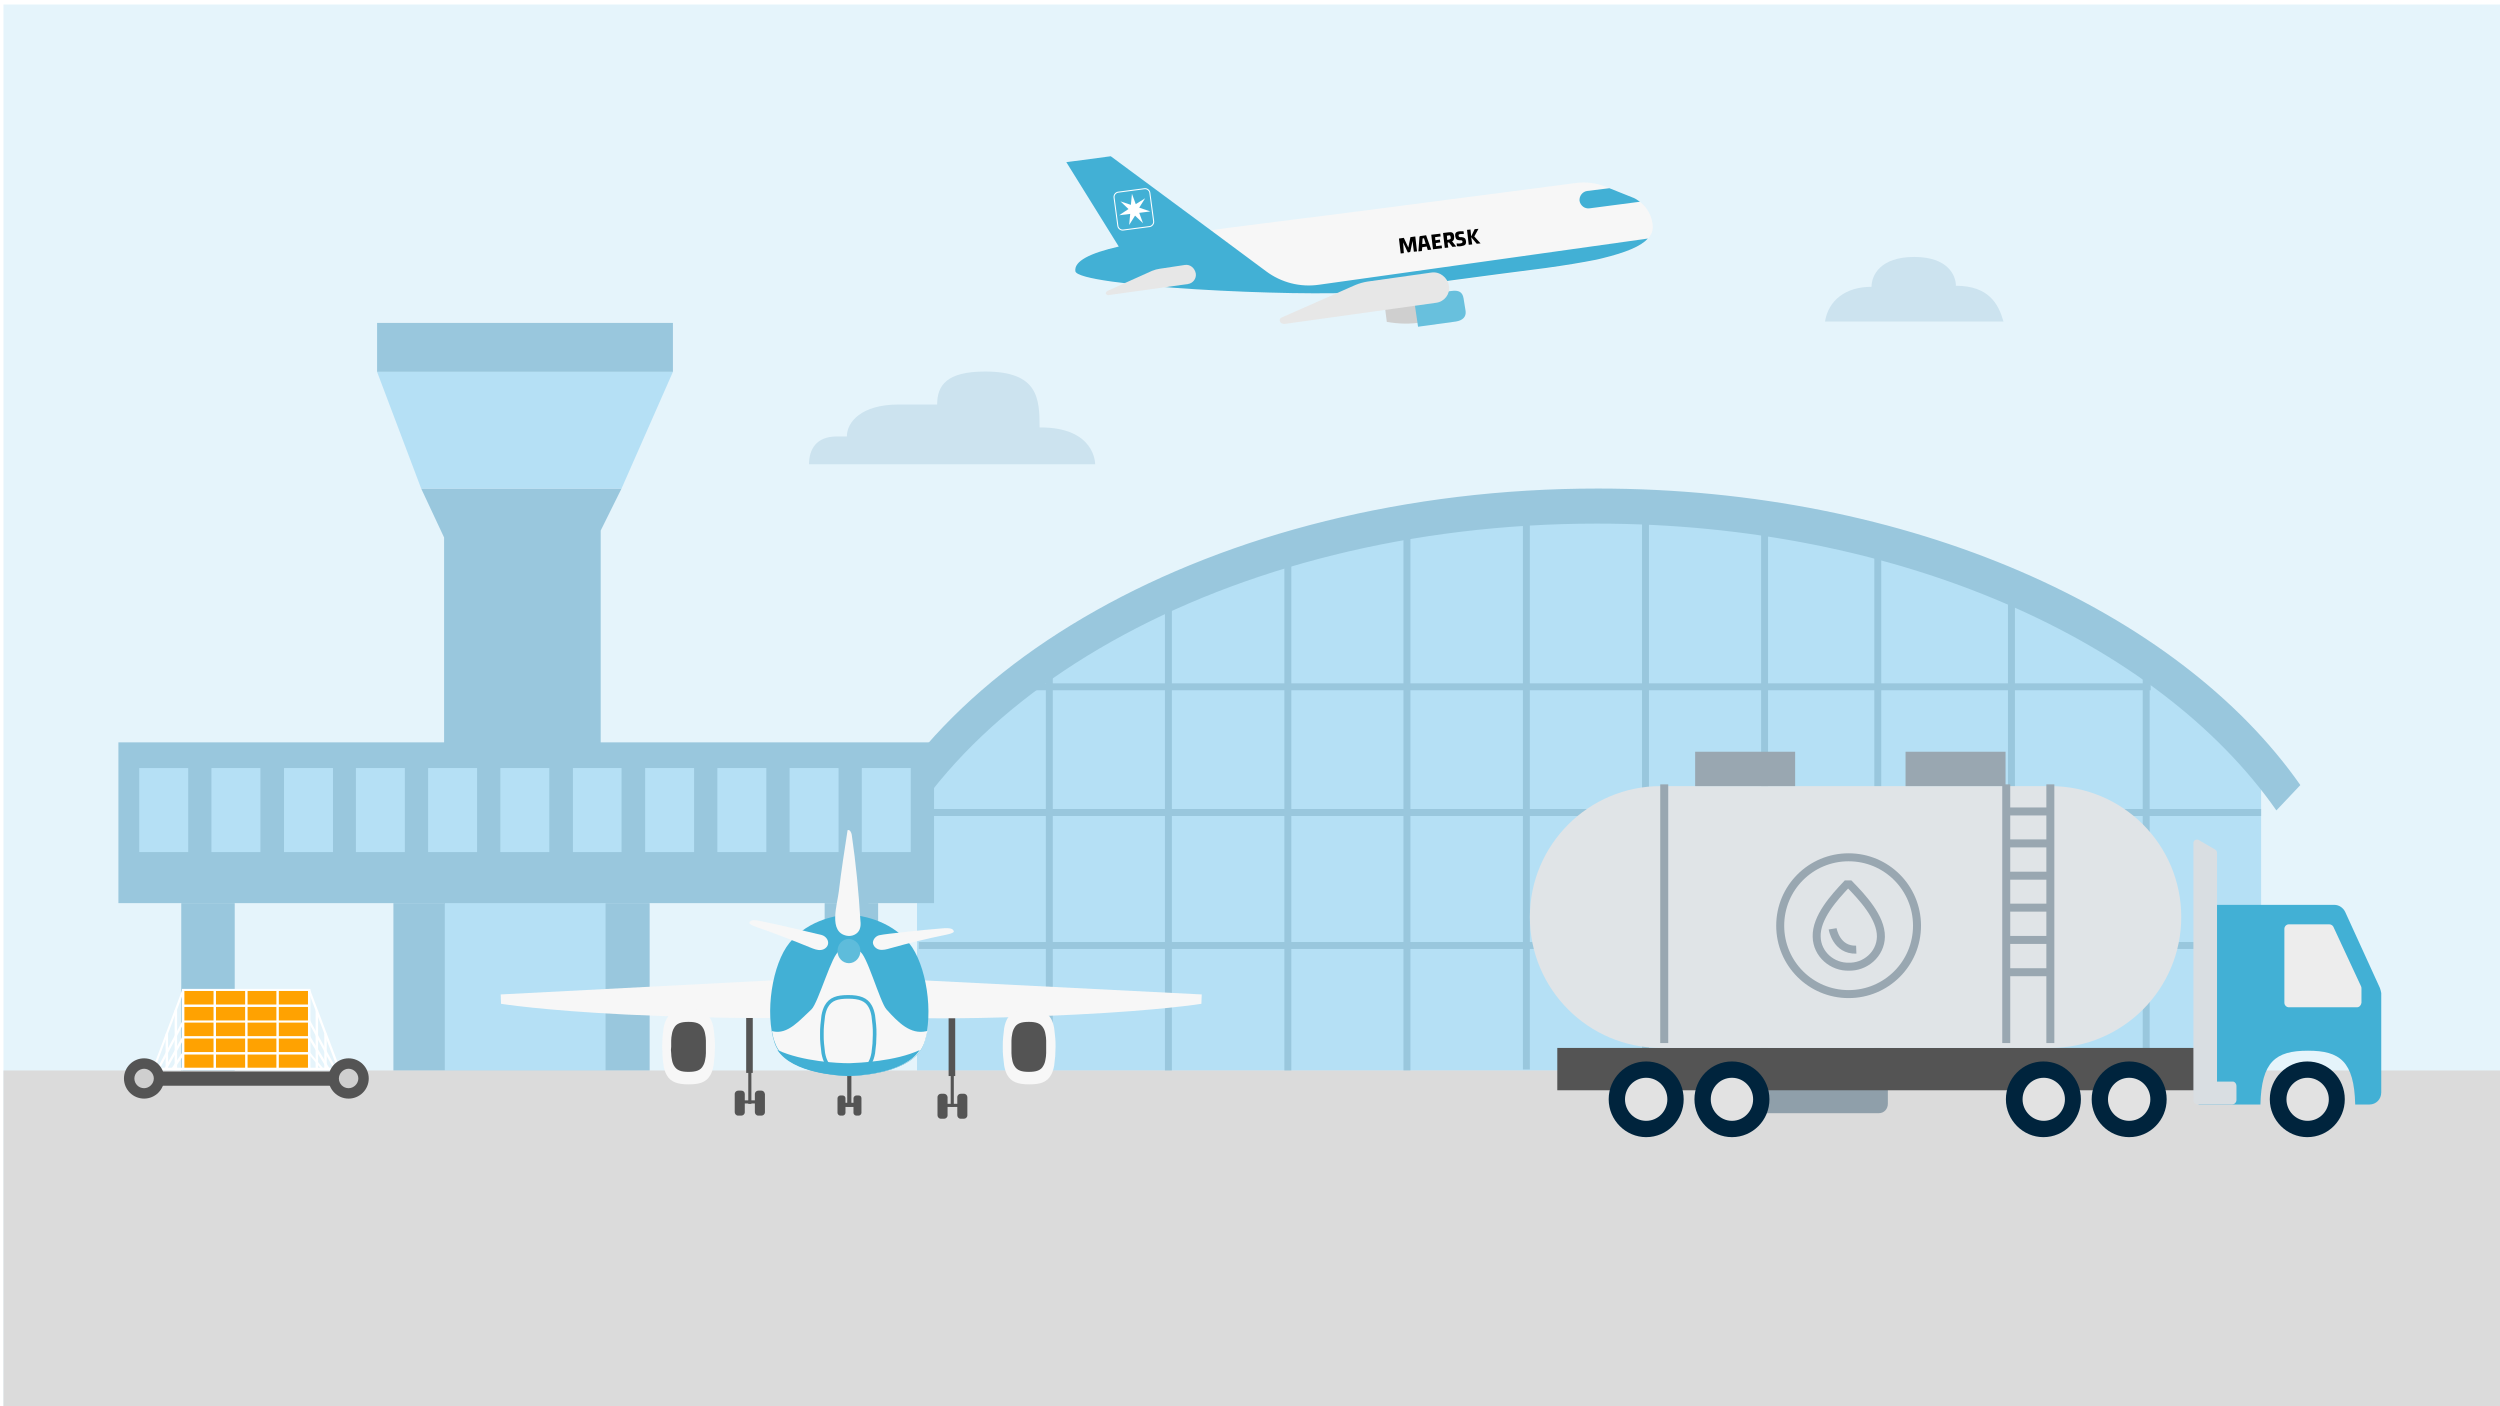
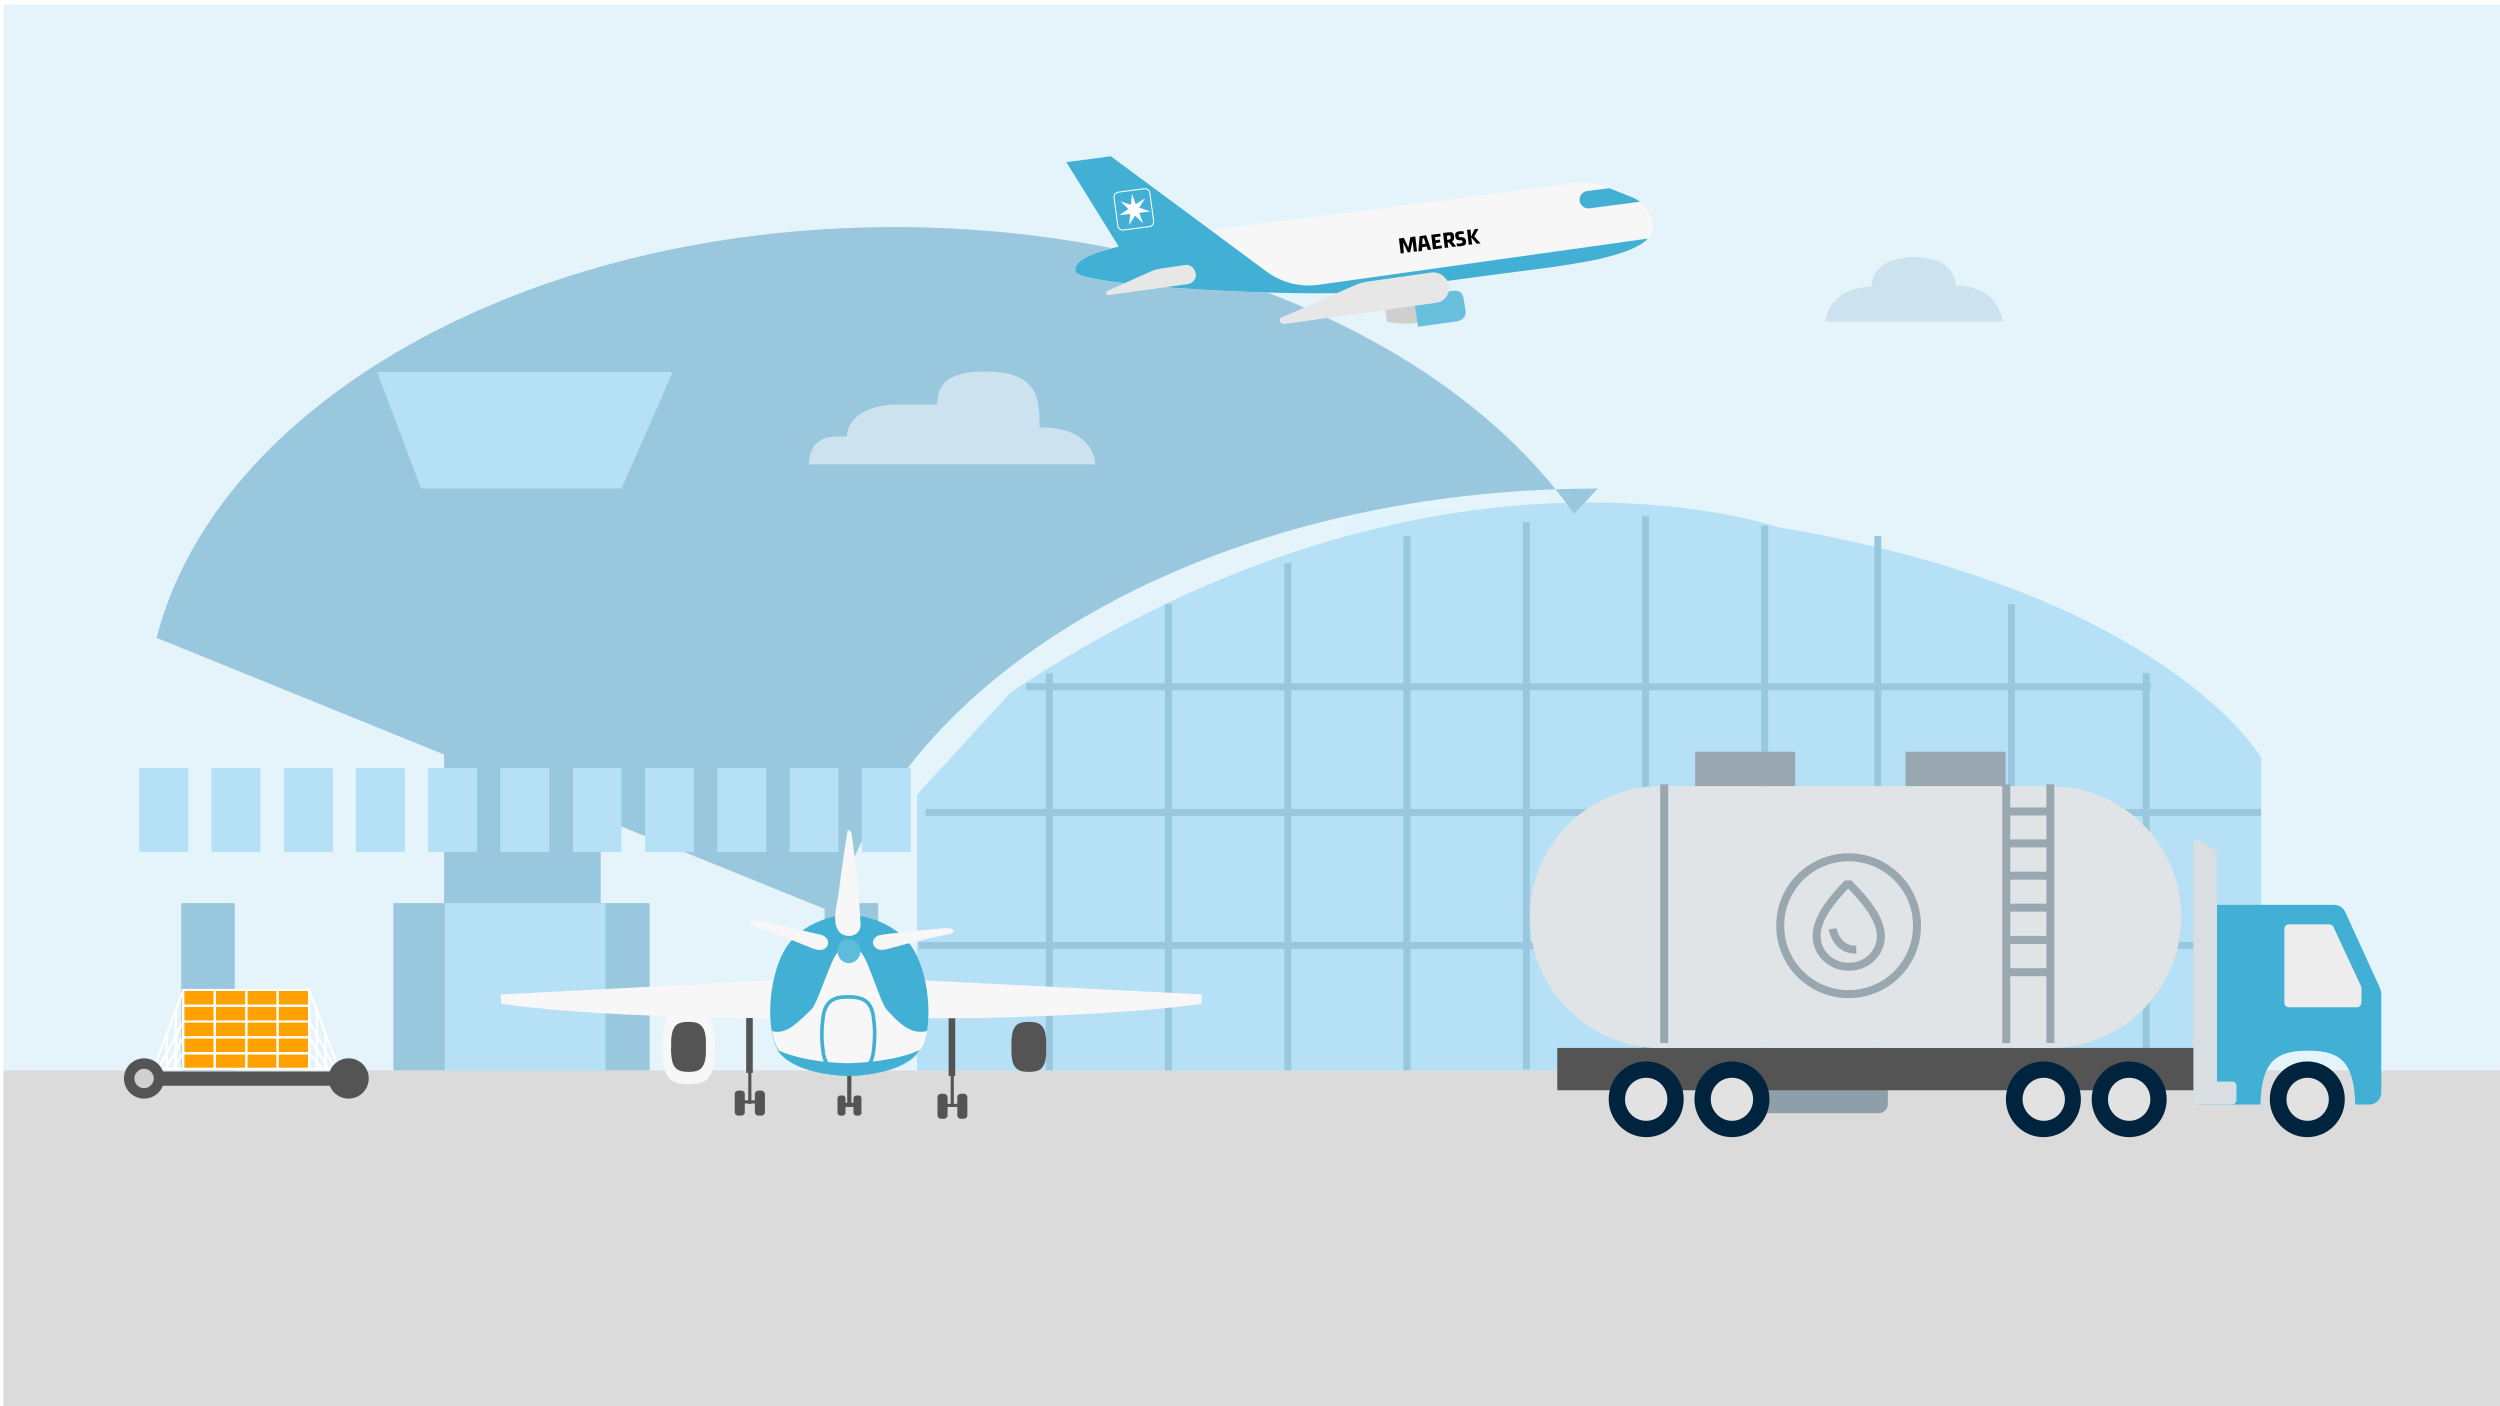
<svg xmlns="http://www.w3.org/2000/svg" xmlns:xlink="http://www.w3.org/1999/xlink" version="1.1" id="Layer_1" x="0px" y="0px" viewBox="0 0 720 405" style="enable-background:new 0 0 720 405;" xml:space="preserve">
  <rect x="0" y="0" width="720" height="405" fill="#808080" stroke="none" />
  <style type="text/css">
	.st0{clip-path:url(#SVGID_00000108300812569610184500000012377555826185617296_);}
	.st1{fill:#FFFFFF;}
	.st2{fill:#E5F4FB;}
	.st3{clip-path:url(#SVGID_00000023270589221144017670000010195499568603875743_);}
	.st4{fill:#E1F3FB;}
	.st5{fill:#B5E0F5;}
	.st6{fill:#99C7DD;}
	.st7{fill:#DBDBDB;}
	.st8{fill:#545454;}
	.st9{fill:#FFA201;}
	.st10{fill:#CFCFCF;}
	.st11{fill:#F7F7F7;}
	.st12{fill:#42B0D5;}
	.st13{fill:#EDEDED;}
	.st14{fill:#5EBCDB;}
	.st15{fill:none;stroke:#42B0D5;stroke-width:1.05;stroke-miterlimit:10;}
	.st16{fill:#E7E7E7;}
	.st17{fill:#68C0DD;}
	.st18{fill:#8F9FAA;}
	.st19{fill:#00243D;}
	.st20{fill:#E2E2E2;}
	.st21{fill:#D9DEE2;}
	.st22{fill:#E0E4E7;}
	.st23{fill:none;stroke:#99A7B1;stroke-width:2.302;stroke-miterlimit:10;}
	.st24{fill:#99A7B1;}
	.st25{fill:#CCE3EF;}
</style>
  <g>
    <defs>
      <rect id="SVGID_1_" width="720" height="405" />
    </defs>
    <clipPath id="SVGID_00000027573470080114041820000014266862923711527569_">
      <use xlink:href="#SVGID_1_" style="overflow:visible;" />
    </clipPath>
    <g style="clip-path:url(#SVGID_00000027573470080114041820000014266862923711527569_);">
      <rect class="st1" width="720" height="405" />
      <rect x="1" y="1.3" class="st2" width="719" height="406.5" />
      <g>
        <defs>
          <rect id="SVGID_00000077297814083406788510000013404486004388404887_" x="1" y="-73.7" width="719" height="512.2" />
        </defs>
        <clipPath id="SVGID_00000093864240133284523680000007177568094440278451_">
          <use xlink:href="#SVGID_00000077297814083406788510000013404486004388404887_" style="overflow:visible;" />
        </clipPath>
        <g style="clip-path:url(#SVGID_00000093864240133284523680000007177568094440278451_);">
          <path class="st4" d="M519.5,287.3v-7.9h0.9c4.2,0,7.9-3.2,7.9-6.5v-7.9c0-3.7-3.7-6.5-7.9-6.5h-7.4c-4.2,0-7.9,3.2-7.9,6.5v7.9      c0,3.7,3.7,6.5,7.9,6.5h0.5v7.9h-22.6v-9.2h0.9c4.6,0,8.3-3.2,8.3-7.4v-8.8c0-4.2-3.7-7.4-8.3-7.4h-8.3c-4.6,0-8.3,3.2-8.3,7.4      v8.8c0,4.2,3.7,7.4,8.3,7.4h0.5v9.7h-13.9c0,0-3.2,0-3.2-3.2v-56.8c0-9.7-12-9.7-12-9.7h-6v-63.9c0-4-3.3-7.3-7.3-7.3h-45.8      c-2.8,0-9.2,1.4-9.2,7.4V285l-14.8,0.1v-51.4c0-9.7-10.2-9.7-10.2-9.7h-1.4v-17.1c0-4.3-3.5-7.8-7.8-7.8h-17.6      c-8.3,0-9.2,6.9-9.2,6.9v13.9c0,4.6-4.6,4.2-4.6,4.2c-4.4,0-8,3.6-8,8l-0.4,84.5l230.4,0.4C542.8,291.5,519.5,287.3,519.5,287.3      z" />
          <path class="st5" d="M264.1,308.4h387.1l0-90.2c0,0-27.2-47.6-139.3-66.4c0,0-98-34.2-220.8,47.6l-27,29.5L264.1,308.4z" />
-           <path class="st6" d="M240.5,263c17.8-69.4,109.3-122.3,219.7-122.3c89.7,0,167,35,202.3,85.4l-6.9,7.3      c-34.1-48.8-108.9-82.6-195.7-82.6c-106.7,0-195.3,51.2-212.5,118.3L240.5,263z" />
+           <path class="st6" d="M240.5,263c17.8-69.4,109.3-122.3,219.7-122.3l-6.9,7.3      c-34.1-48.8-108.9-82.6-195.7-82.6c-106.7,0-195.3,51.2-212.5,118.3L240.5,263z" />
          <path class="st6" d="M619.5,196.8H295.5v2h323.9V196.8z" />
          <path class="st6" d="M651.2,233H266.6v2h384.6V233z" />
          <path class="st6" d="M651.2,271.3H264.6v2h386.6V271.3z" />
          <path class="st6" d="M303.2,193.9h-2v114.5h2V193.9z" />
          <path class="st6" d="M619.1,193.9h-2v114.5h2V193.9z" />
          <path class="st6" d="M337.5,174h-2v134.5h2V174z" />
          <path class="st6" d="M580.3,174h-2v134.5h2V174z" />
          <path class="st6" d="M371.9,162.2h-2v146.3h2V162.2z" />
          <path class="st6" d="M406.2,154.4h-2v154h2V154.4z" />
          <path class="st6" d="M541.8,154.4h-2v154h2V154.4z" />
          <path class="st6" d="M440.6,150.4h-2V308h2V150.4z" />
          <path class="st6" d="M474.9,148.7h-2V308h2V148.7z" />
          <path class="st6" d="M509.2,151.4h-2V308h2V151.4z" />
          <path class="st6" d="M187.1,260.1h-73.8v48.3h73.8V260.1z" />
          <path class="st6" d="M121.3,140.7H179l-6,12.1v121.2h-45.1V154.8L121.3,140.7z" />
-           <path class="st6" d="M269,213.8H34.1v46.3H269V213.8z" />
          <path class="st5" d="M54.2,221.2H40.1v24.2h14.1V221.2z" />
          <path class="st5" d="M75,221.2H60.9v24.2H75V221.2z" />
          <path class="st5" d="M95.8,221.2H81.8v24.2h14.1V221.2z" />
          <path class="st5" d="M116.6,221.2h-14.1v24.2h14.1V221.2z" />
          <path class="st5" d="M137.4,221.2h-14.1v24.2h14.1V221.2z" />
          <path class="st5" d="M158.2,221.2h-14.1v24.2h14.1V221.2z" />
          <path class="st5" d="M179,221.2H165v24.2H179V221.2z" />
          <path class="st5" d="M199.9,221.2h-14.1v24.2h14.1V221.2z" />
          <path class="st5" d="M220.7,221.2h-14.1v24.2h14.1V221.2z" />
          <path class="st5" d="M241.5,221.2h-14.1v24.2h14.1V221.2z" />
          <path class="st5" d="M262.3,221.2h-14.1v24.2h14.1V221.2z" />
-           <path class="st6" d="M193.8,93h-85.2v14.1h85.2V93z" />
          <path class="st5" d="M174.4,260.1h-46.3v48.3h46.3V260.1z" />
          <path class="st6" d="M67.7,260.1H52.2v48.3h15.4V260.1z" />
          <path class="st6" d="M252.9,260.1h-15.4v48.3h15.4V260.1z" />
          <path class="st5" d="M193.8,107.1L179,140.7h-57.7l-12.7-33.6H193.8z" />
          <path class="st7" d="M1563.7,308.3H-842.7v105.3h2406.5V308.3z" />
          <path class="st8" d="M100.4,308.6H41.5v4.1h58.9V308.6z" />
          <path class="st9" d="M89.1,285.1H52.8v22.8h36.3V285.1z" />
          <path class="st1" d="M89.4,308.2h-37v-23.4h37V308.2z M53.1,307.5h35.6v-22.1H53.1V307.5z" />
          <path class="st1" d="M92.7,308.1l-3.7-4.4H53l-3,4.4l-0.6-0.4l3.2-4.7h36.6l3.9,4.7L92.7,308.1z" />
          <path class="st1" d="M94.3,308l-5.4-8.9H53l-5,8.9l-0.6-0.3l5.2-9.3h36.7l5.6,9.3L94.3,308z" />
          <path class="st1" d="M96.2,308l-7.3-13.5H53L45.9,308l-0.6-0.3l7.3-13.8h36.7l7.5,13.8L96.2,308z" />
          <path class="st1" d="M89.1,289.3H52.8v0.7h36.3V289.3z" />
          <path class="st1" d="M80.3,285.1h-0.7v22.8h0.7V285.1z" />
          <path class="st1" d="M71.3,285.1h-0.7v22.8h0.7V285.1z" />
          <path class="st1" d="M62.2,285.1h-0.7v22.8h0.7V285.1z" />
          <path class="st1" d="M98.1,308.2h-9v-0.7h8l-8.4-22.3l0.6-0.2L98.1,308.2z" />
          <path class="st1" d="M52.8,308.2h-9l8.7-23.2l0.6,0.2l-8.4,22.3h8V308.2z" />
          <path class="st1" d="M91.6,290.9h-0.7v16.9h0.7V290.9z" />
          <path class="st1" d="M94.1,297.7h-0.7v10.2h0.7V297.7z" />
          <path class="st1" d="M51,290.9h-0.7v16.9H51V290.9z" />
          <path class="st1" d="M48.4,297.7h-0.7v10.2h0.7V297.7z" />
          <path class="st8" d="M41.5,316.4c3.2,0,5.8-2.6,5.8-5.8s-2.6-5.8-5.8-5.8c-3.2,0-5.8,2.6-5.8,5.8S38.3,316.4,41.5,316.4z" />
          <path class="st10" d="M41.5,313.4c1.5,0,2.8-1.3,2.8-2.8s-1.3-2.8-2.8-2.8c-1.5,0-2.8,1.3-2.8,2.8S39.9,313.4,41.5,313.4z" />
          <path class="st8" d="M100.4,316.4c3.2,0,5.8-2.6,5.8-5.8s-2.6-5.8-5.8-5.8c-3.2,0-5.8,2.6-5.8,5.8S97.2,316.4,100.4,316.4z" />
-           <path class="st10" d="M100.4,313.4c1.5,0,2.8-1.3,2.8-2.8s-1.3-2.8-2.8-2.8c-1.5,0-2.8,1.3-2.8,2.8S98.8,313.4,100.4,313.4z" />
          <path class="st8" d="M216.8,288.2h-1.9V309h1.9V288.2z" />
          <path class="st8" d="M216.4,306.7h-0.9v11.2h0.9V306.7z" />
          <path class="st8" d="M219.8,316.9h-7.4v0.9h7.4V316.9z" />
          <path class="st8" d="M213.5,314.1h-0.9c-0.5,0-1,0.4-1,1v5.2c0,0.5,0.4,1,1,1h0.9c0.5,0,1-0.4,1-1v-5.2      C214.5,314.5,214.1,314.1,213.5,314.1z" />
          <path class="st8" d="M219.3,314.1h-0.9c-0.5,0-1,0.4-1,1v5.2c0,0.5,0.4,1,1,1h0.9c0.5,0,1-0.4,1-1v-5.2      C220.2,314.5,219.8,314.1,219.3,314.1z" />
          <path class="st8" d="M275.1,289.1h-1.9v20.8h1.9V289.1z" />
          <path class="st8" d="M274.7,307.6h-0.9v11.2h0.9V307.6z" />
          <path class="st8" d="M278.1,317.9h-7.4v0.9h7.4V317.9z" />
          <path class="st8" d="M271.9,315H271c-0.5,0-1,0.4-1,1v5.2c0,0.5,0.4,1,1,1h0.9c0.5,0,1-0.4,1-1V316      C272.9,315.5,272.4,315,271.9,315z" />
          <path class="st8" d="M277.6,315h-0.9c-0.5,0-1,0.4-1,1v5.2c0,0.5,0.4,1,1,1h0.9c0.5,0,1-0.4,1-1V316      C278.6,315.5,278.2,315,277.6,315z" />
          <path class="st8" d="M245.3,304.1H244v14.7h1.2V304.1z" />
          <path class="st8" d="M247,317.6h-4.9v1.2h4.9V317.6z" />
          <path class="st8" d="M242.7,315.5H242c-0.4,0-0.8,0.4-0.8,0.8v4.2c0,0.4,0.4,0.8,0.8,0.8h0.7c0.4,0,0.8-0.4,0.8-0.8v-4.2      C243.5,315.8,243.1,315.5,242.7,315.5z" />
          <path class="st8" d="M247.3,315.5h-0.7c-0.4,0-0.8,0.4-0.8,0.8v4.2c0,0.4,0.4,0.8,0.8,0.8h0.7c0.4,0,0.8-0.4,0.8-0.8v-4.2      C248.1,315.8,247.8,315.5,247.3,315.5z" />
          <path class="st11" d="M265.1,282.3l81,4.1l-0.1,2.7c0,0-11.8,1.9-36.2,3.1c-30.6,1.5-45.3,1-45.3,1L265.1,282.3z" />
          <path class="st11" d="M225.2,282.2l-81,4.2l0.1,2.7c0,0,11.8,1.9,36.2,3.1c30.6,1.4,45.3,0.9,45.3,0.9L225.2,282.2z" />
          <path class="st12" d="M261.8,271.6c-5.7-7-14.6-8-16.9-8.2v0c0,0-0.1,0-0.3,0c-0.2,0-0.3,0-0.3,0v0c-2.3,0.1-11.2,1.1-16.9,8.1      c-5,6.1-7.2,20.3-4.3,28.9c2.9,8.6,18.6,9.4,21.3,9.5v0c0,0,0.1,0,0.2,0c0.1,0,0.2,0,0.2,0v0c2.7-0.1,18.4-0.8,21.3-9.4      C269,291.9,266.8,277.7,261.8,271.6z" />
          <path class="st13" d="M240.4,283.7c0,0.3,0,0.8,0.3,0.9c0.2,0.1,0.5-0.1,0.6-0.3c0.1-0.2,0.1-0.5,0.1-0.8      c-0.1-2.3,0.2-4.6,0.7-6.8c0.1-0.4,0.2-0.7,0.1-1.1c-0.1-0.3-0.4-0.7-0.6-0.6c-0.2,0.1-0.3,0.7-0.3,0.9      c-0.2,0.9-0.4,1.7-0.5,2.6C240.5,280.2,240.4,282,240.4,283.7z" />
          <path class="st13" d="M249,283.4c0,0.3,0,0.8-0.3,0.9c-0.2,0.1-0.5-0.1-0.6-0.3c-0.1-0.2-0.1-0.5-0.1-0.8c0-2.3-0.2-4.6-0.8-6.8      c-0.1-0.4-0.2-0.7-0.1-1.1c0.1-0.3,0.3-0.7,0.6-0.6c0.2,0.1,0.3,0.7,0.3,0.9c0.2,0.8,0.4,1.7,0.5,2.6      C248.8,279.9,248.9,281.7,249,283.4z" />
          <path class="st11" d="M266.7,297c-4.5,1-8-2.5-11.4-6.3c-1.9-2.1-5.8-16.4-7.8-16.7c-1-0.2-2-0.2-2.9,0c-1-0.2-2-0.2-2.9,0      c-2,0.4-6,14.8-8,16.7c-3.3,3-6.8,7.4-11.2,6.3c-0.1,0-0.1,0-0.2-0.1c0.2,1.2,0.5,2.4,0.9,3.4c2.9,8.6,18.6,9.4,21.3,9.5v0      c0,0,0.1,0,0.2,0c0.1,0,0.2,0,0.2,0v0c2.7-0.1,18.4-0.8,21.3-9.5c0.4-1.1,0.6-2.2,0.9-3.4C266.8,297,266.8,297,266.7,297z" />
          <path class="st12" d="M244.8,306.2L244.8,306.2c0,0-0.1,0-0.3,0c-0.2,0-0.3,0-0.3,0v0c-2.4,0-13-0.4-20.3-3.8      c4.4,6.8,17.8,7.4,20.3,7.5l0,0c0,0,0.1,0,0.2,0c0.1,0,0.2,0,0.2,0v0c2.5-0.1,15.9-0.7,20.3-7.5      C257.9,305.7,247.2,306.1,244.8,306.2z" />
          <path class="st11" d="M220.6,265.6c-1.6-0.3-4.6-1.3-4.8,0.3c0.6,0.6,1.3,0.8,2.1,1.1c5.2,1.8,10.4,3.8,15.5,5.9      c1,0.4,2,0.8,3,0.7c1-0.1,2-0.8,2.1-1.9c0.1-1.1-0.8-2.1-1.8-2.4C235.5,269,223.4,266.1,220.6,265.6z" />
          <path class="st11" d="M269.9,267.5c1.6-0.1,4.8-0.7,4.8,0.9c-0.6,0.5-1.4,0.6-2.2,0.8c-5.4,1.1-10.8,2.4-16.1,3.9      c-1,0.3-2.1,0.6-3.1,0.4c-1-0.2-1.9-1.1-1.9-2.1c0.1-1.1,1.1-2,2.1-2.1C254.6,269,267,267.7,269.9,267.5z" />
          <path class="st11" d="M244.1,239.1c0.6-0.3,1.1,0.6,1.2,1.3c1.2,8.2,2,16.5,2.5,24.8c0.1,0.8,0.1,1.6-0.2,2.4      c-0.5,1.4-2.2,2.2-3.7,1.9c-5.5-1-2.7-9.2-2.3-12.9C242.3,250.7,243.2,244.9,244.1,239.1z" />
          <path class="st14" d="M247.8,273.9c0,1.9-1.5,3.5-3.3,3.5c-1.8,0-3.3-1.5-3.3-3.5s1.5-3.5,3.3-3.5      C246.3,270.5,247.8,272,247.8,273.9z" />
          <path class="st15" d="M236.8,300.6c0.1,1,0.2,1.9,0.3,2.7c0.2,1.1,0.5,2,0.9,2.7c1.1,2,3.1,2.7,6.3,2.7s5.1-0.6,6.3-2.7      c0.4-0.7,0.7-1.6,0.9-2.7c0.1-0.8,0.2-1.7,0.3-2.7c0-0.8,0.1-1.7,0.1-2.7c0-1,0-1.9-0.1-2.7c-0.1-1-0.2-1.9-0.3-2.7      c-0.2-1.1-0.5-2-0.9-2.7c-1.1-2-3.1-2.7-6.3-2.7s-5.1,0.6-6.3,2.7c-0.4,0.7-0.7,1.6-0.9,2.7c-0.1,0.8-0.2,1.7-0.3,2.7      c-0.1,0.8-0.1,1.7-0.1,2.7C236.7,298.9,236.7,299.8,236.8,300.6z" />
          <path class="st11" d="M190.8,304.2c0.1,1,0.2,1.9,0.3,2.7c0.2,1.1,0.5,2,0.9,2.7c1.1,2,3.1,2.7,6.3,2.7s5.1-0.6,6.3-2.7      c0.4-0.7,0.7-1.6,0.9-2.7c0.1-0.8,0.2-1.7,0.3-2.7c0-0.8,0.1-1.7,0.1-2.7c0-1,0-1.9-0.1-2.7c-0.1-1-0.2-1.9-0.3-2.7      c-0.2-1.1-0.5-2-0.9-2.7c-1.1-2-3.1-2.7-6.3-2.7c-3.2,0-5.1,0.6-6.3,2.7c-0.4,0.7-0.7,1.6-0.9,2.7c-0.1,0.8-0.2,1.7-0.3,2.7      c0,0.8-0.1,1.7-0.1,2.7C190.8,302.5,190.8,303.4,190.8,304.2z" />
          <path class="st8" d="M193.3,303.3c0,0.7,0.1,1.3,0.2,1.8c0.1,0.7,0.3,1.3,0.6,1.8c0.8,1.4,2.1,1.8,4.2,1.8      c2.1,0,3.5-0.4,4.2-1.8c0.3-0.5,0.5-1.1,0.6-1.8c0.1-0.5,0.2-1.1,0.2-1.8c0-0.5,0-1.1,0-1.8c0-0.7,0-1.3,0-1.8      c0-0.7-0.1-1.3-0.2-1.8c-0.1-0.7-0.3-1.3-0.6-1.8c-0.8-1.4-2.1-1.8-4.2-1.8c-2.1,0-3.5,0.4-4.2,1.8c-0.3,0.5-0.5,1.1-0.6,1.8      c-0.1,0.5-0.2,1.1-0.2,1.8c0,0.5,0,1.1,0,1.8C193.2,302.1,193.2,302.7,193.3,303.3z" />
-           <path class="st11" d="M288.9,304.2c0.1,1,0.2,1.9,0.3,2.7c0.2,1.1,0.5,2,0.9,2.7c1.1,2,3.1,2.7,6.3,2.7c3.2,0,5.1-0.6,6.3-2.7      c0.4-0.7,0.7-1.6,0.9-2.7c0.1-0.8,0.2-1.7,0.3-2.7c0-0.8,0.1-1.7,0.1-2.7c0-1,0-1.9-0.1-2.7c-0.1-1-0.2-1.9-0.3-2.7      c-0.2-1.1-0.5-2-0.9-2.7c-1.1-2-3.1-2.7-6.3-2.7c-3.2,0-5.1,0.6-6.3,2.7c-0.4,0.7-0.7,1.6-0.9,2.7c-0.1,0.8-0.2,1.7-0.3,2.7      c-0.1,0.8-0.1,1.7-0.1,2.7C288.8,302.5,288.8,303.4,288.9,304.2z" />
          <path class="st8" d="M291.3,303.3c0,0.7,0.1,1.3,0.2,1.8c0.1,0.7,0.3,1.3,0.6,1.8c0.8,1.4,2.1,1.8,4.2,1.8      c2.1,0,3.5-0.4,4.2-1.8c0.3-0.5,0.5-1.1,0.6-1.8c0.1-0.5,0.2-1.1,0.2-1.8c0-0.5,0-1.1,0-1.8c0-0.7,0-1.3,0-1.8      c0-0.7-0.1-1.3-0.2-1.8c-0.1-0.7-0.3-1.3-0.6-1.8c-0.8-1.4-2.1-1.8-4.2-1.8c-2.1,0-3.5,0.4-4.2,1.8c-0.3,0.5-0.5,1.1-0.6,1.8      c-0.1,0.5-0.2,1.1-0.2,1.8c0,0.5,0,1.1,0,1.8C291.3,302.1,291.3,302.7,291.3,303.3z" />
          <path class="st11" d="M391.7,60.8L391.7,60.8l62.2-8.1c2.9-0.4,5.9,0,8.6,1.1l7.5,3c3.2,1.3,5.5,4.2,5.9,7.6      c1.1,5.5-6.4,9.7-30.8,12.9c-19,2.5-40.9,5.5-49,6.6c-15.4,2-85.8-1.1-86.4-5.8C308.6,70,346.7,66.7,391.7,60.8z" />
          <path class="st12" d="M454.9,57.8c0.1,0.7,0.5,1.3,1,1.7c0.5,0.4,1.2,0.6,1.9,0.5l14.5-1.9c-0.7-0.5-1.4-1-2.3-1.3l-6.5-2.6      l-6.4,0.8C455.7,55.2,454.8,56.5,454.9,57.8z" />
          <path class="st12" d="M309.7,78.1c0.6,4.4,64,7.5,83.6,6c1.4-0.1,3.1-0.3,4.2-0.5c8.9-1.3,29.5-4.1,47.6-6.4      c5.8-0.8,10.6-1.6,14.6-2.4c0.6-0.1,1.2-0.3,1.7-0.4c7-1.7,11.2-3.5,13.2-5.7c-7,1-71.4,10-94.7,13.3      c-5.4,0.8-10.9-0.6-15.3-3.9l-15.9-11.8L319.9,45l-12.8,1.7l15.1,24.3l0,0C313.9,72.9,309.3,75.2,309.7,78.1z" />
          <path class="st1" d="M329.6,54.5c0.7-0.1,1.3,0.4,1.4,1l1.1,8.2c0.1,0.7-0.4,1.3-1,1.4l-7.6,1c-0.7,0.1-1.3-0.4-1.4-1l-1.1-8.2      c-0.1-0.7,0.4-1.3,1-1.4L329.6,54.5z M329.6,54.2l-7.6,1c-0.8,0.1-1.4,0.9-1.3,1.7l1.1,8.2c0.1,0.8,0.9,1.4,1.7,1.3l7.6-1      c0.8-0.1,1.4-0.9,1.3-1.7l-1.1-8.2C331.2,54.7,330.4,54.1,329.6,54.2z" />
          <path class="st1" d="M328.1,59.8l1.7-2.7l0,0l-2.7,1.7l-1.1-3l0,0l-0.3,3.2l-3-1l0,0l2.3,2.2l-2.7,1.8l0,0l3.2-0.4l-0.3,3.2l0,0      l1.7-2.7l2.3,2.2l0,0l-1.1-3l3.2-0.4l0,0L328.1,59.8z" />
          <path class="st16" d="M341.3,76.3l-7.3,1.1c-0.7,0.1-1.5,0.3-2.2,0.6l-12.9,5.8c-0.3,0.2-0.5,0.6-0.4,0.8      c0.2,0.3,0.4,0.4,0.7,0.4l22.9-3.2c1.5-0.2,2.5-1.6,2.3-3C344.1,77.2,342.8,76.1,341.3,76.3z" />
          <path class="st10" d="M408.7,86.2l0.9,6.6c-3.4,0.6-6.8,0.5-10.2-0.1l-0.5-3.9C402.1,87.6,405.4,86.6,408.7,86.2z" />
          <path class="st17" d="M408.4,94.1l10.9-1.5c1.9-0.3,3-1.3,2.8-3l-0.6-3.7c-0.3-1.8-1.4-2.4-3.5-2.1l-10.9,1.5L408.4,94.1z" />
          <path class="st16" d="M412.2,78.5l-18.4,2.6c-1.2,0.2-2.3,0.5-3.5,1l-21.1,9.3c-0.6,0.2-0.8,0.9-0.5,1.3      c0.2,0.4,0.7,0.6,1.2,0.6l43.7-6.1c2.4-0.3,4.1-2.5,3.7-4.9C416.9,79.9,414.6,78.1,412.2,78.5z" />
          <path d="M404.3,72.9l-0.9,0.1l-0.5-4.3l1.4-0.2l1.3,2.8l0.6-3l1.4-0.2l0.5,4.3l-0.9,0.1l-0.4-3.1l-0.6,3c0,0.1-0.1,0.2-0.2,0.2      l-0.4,0.1c-0.1,0-0.2,0-0.2-0.1l-1.3-2.8L404.3,72.9z M410.8,68l1.4,3.9l-1,0.1l-0.3-1l-1.3,0.2l-0.1,1.1l-1,0.1l0.3-4.1      c0-0.2,0.1-0.2,0.2-0.3l1.4-0.2C410.7,67.7,410.8,67.8,410.8,68z M410.1,68.6l-0.4,0.1l-0.1,1.6l1-0.1L410.1,68.6z M412.2,67.6      l2.6-0.3l0.1,0.8l-1.6,0.2l0.1,0.9l1.3-0.2l0.1,0.8l-1.3,0.2l0.1,0.9l1.6-0.2l0.1,0.8l-2.6,0.3L412.2,67.6z M418.2,69.5l1.2,1.5      l-1.1,0.1l-1-1.3l-0.4,0.1l0.2,1.4l-1,0.1l-0.5-4.3l1.7-0.2c0.7-0.1,1.4,0,1.5,1.2C418.8,68.9,418.7,69.3,418.2,69.5z       M416.8,69.1l0.5-0.1c0.4-0.1,0.6-0.2,0.5-0.7c-0.1-0.5-0.2-0.6-0.6-0.5l-0.5,0.1L416.8,69.1z M420.8,70.9c-0.6,0.1-1,0-1.2,0      l-0.1-0.8c0.2,0,0.6,0.1,1.1,0c0.5-0.1,0.6-0.2,0.6-0.5c0-0.3-0.2-0.4-0.5-0.4l-0.4,0c-0.7-0.1-1-0.2-1.2-1.2      c-0.1-0.9,0.2-1.3,1.4-1.4c0.4,0,0.8,0,1,0l0.1,0.8c-0.2,0-0.6,0-1,0c-0.5,0.1-0.6,0.2-0.5,0.5c0,0.3,0.2,0.4,0.5,0.4l0.4,0      c0.7,0.1,1.1,0.3,1.2,1.1C422.3,70.4,422,70.7,420.8,70.9z M424.6,68.1l1.8,2l-1.1,0.1l-1.6-1.9l0.3,2.1l-1,0.1l-0.5-4.3l1-0.1      l0.2,2l1-2.1l1.1-0.1L424.6,68.1z" />
          <path class="st18" d="M541.2,306.2H505c-1.5,0-2.6,1.2-2.6,2.6v9.1c0,1.5,1.2,2.7,2.6,2.7h36.1c1.5,0,2.6-1.2,2.6-2.7v-9.1      C543.8,307.4,542.6,306.2,541.2,306.2z" />
          <path class="st8" d="M633.2,301.8H448.5V314h184.7V301.8z" />
          <path class="st12" d="M685.4,284.5l-10-21.9c-0.6-1.2-1.8-2-3.1-2h-35.7c-1.9,0-3.4,1.5-3.4,3.5v54H651      c0.3-12.3,4.3-15.5,13.7-15.5c9.2,0,13.3,3.1,13.6,15.5h4.1c1.9,0,3.4-1.5,3.4-3.5V286C685.7,285.5,685.6,285,685.4,284.5z" />
          <path class="st19" d="M599.3,316.6c0,6-4.8,10.9-10.8,10.9c-5.9,0-10.8-4.9-10.8-10.9c0-6,4.8-10.9,10.8-10.9      C594.5,305.7,599.3,310.5,599.3,316.6z" />
          <path class="st20" d="M594.7,316.6c0,3.4-2.7,6.2-6.1,6.2c-3.3,0-6.1-2.8-6.1-6.2c0-3.4,2.7-6.2,6.1-6.2      C591.9,310.4,594.7,313.2,594.7,316.6z" />
          <path class="st19" d="M624,316.6c0,6-4.8,10.9-10.8,10.9c-5.9,0-10.8-4.9-10.8-10.9c0-6,4.8-10.9,10.8-10.9      C619.2,305.7,624,310.5,624,316.6z" />
          <path class="st20" d="M619.3,316.6c0,3.4-2.7,6.2-6.1,6.2c-3.4,0-6.1-2.8-6.1-6.2c0-3.4,2.7-6.2,6.1-6.2      C616.6,310.4,619.3,313.2,619.3,316.6z" />
          <path class="st19" d="M675.3,316.6c0,6-4.8,10.9-10.8,10.9c-5.9,0-10.8-4.9-10.8-10.9c0-6,4.8-10.9,10.8-10.9      C670.5,305.7,675.3,310.5,675.3,316.6z" />
          <path class="st20" d="M670.7,316.6c0,3.4-2.7,6.2-6.1,6.2c-3.4,0-6.1-2.8-6.1-6.2c0-3.4,2.7-6.2,6.1-6.2      C667.9,310.4,670.7,313.2,670.7,316.6z" />
          <path class="st13" d="M678.8,290.1h-19.6c-0.7,0-1.3-0.6-1.3-1.3v-21.3c0-0.7,0.6-1.3,1.3-1.3h11.6c0.5,0,1,0.3,1.2,0.7l8,17.2      c0.1,0.2,0.1,0.4,0.1,0.6v4.1C680,289.5,679.5,290.1,678.8,290.1z" />
          <path class="st19" d="M484.9,316.6c0,6-4.8,10.9-10.8,10.9c-5.9,0-10.8-4.9-10.8-10.9c0-6,4.8-10.9,10.8-10.9      C480.1,305.7,484.9,310.5,484.9,316.6z" />
          <path class="st20" d="M480.2,316.6c0,3.4-2.7,6.2-6.1,6.2c-3.4,0-6.1-2.8-6.1-6.2c0-3.4,2.7-6.2,6.1-6.2      C477.5,310.4,480.2,313.2,480.2,316.6z" />
          <path class="st19" d="M509.6,316.6c0,6-4.8,10.9-10.8,10.9c-5.9,0-10.8-4.9-10.8-10.9c0-6,4.8-10.9,10.8-10.9      C504.8,305.7,509.6,310.5,509.6,316.6z" />
          <path class="st20" d="M504.9,316.6c0,3.4-2.7,6.2-6.1,6.2c-3.3,0-6.1-2.8-6.1-6.2c0-3.4,2.7-6.2,6.1-6.2      C502.2,310.4,504.9,313.2,504.9,316.6z" />
          <path class="st21" d="M644.1,312.8v4c0,0.7-0.6,1.3-1.3,1.3H633c-0.7,0-1.3-0.6-1.3-1.3v-74c0-0.8,0.8-1.2,1.5-0.9l4.8,2.8      c0.3,0.2,0.5,0.5,0.5,0.9v65.9h4.4C643.5,311.4,644.1,312,644.1,312.8z" />
          <path class="st22" d="M590.5,226.4H478.3c-20.8,0-37.7,16.9-37.7,37.7l0,0c0,20.8,16.9,37.7,37.7,37.7h112.2      c20.8,0,37.7-16.9,37.7-37.7S611.4,226.4,590.5,226.4z" />
          <path class="st23" d="M479.3,225.9v74.5" />
          <path class="st24" d="M517,216.5h-28.8v9.9H517V216.5z" />
          <path class="st24" d="M577.6,216.5h-28.8v9.9h28.8V216.5z" />
          <path class="st23" d="M590.5,225.9v74.5" />
          <path class="st23" d="M577.8,225.9v74.5" />
          <path class="st23" d="M577.2,233.7h13.1" />
          <path class="st23" d="M577.2,242.9h13.1" />
          <path class="st23" d="M577.2,252.2h13.1" />
          <path class="st23" d="M577.2,261.4h13.1" />
          <path class="st23" d="M577.2,270.7h13.1" />
          <path class="st23" d="M577.2,280h13.1" />
          <path class="st23" d="M532.3,278.4c4.9,0.2,9.3-3.6,9.4-8.6c0.1-5.6-5.5-11.5-9-15.1h-0.9c-3.5,3.7-8.8,9.5-8.6,15.1      c0.1,5,4.5,8.8,9.4,8.6H532.3z" />
          <path class="st23" d="M527.8,267.5c0,0,1,6.2,6.8,6" />
          <path class="st23" d="M532.4,286.3c10.9,0,19.7-8.8,19.7-19.7c0-10.9-8.8-19.7-19.7-19.7c-10.9,0-19.7,8.8-19.7,19.7      C512.7,277.5,521.5,286.3,532.4,286.3z" />
        </g>
      </g>
      <path class="st25" d="M315.4,133.7H233c0-4.2,2-8,8-8h2.9c0-4.2,4.2-9.2,14.9-9.2h11.1c0-5.5,2.7-9.5,13.8-9.5    c15.3,0,15.7,7.7,15.7,16.1C315.6,123,315.4,133.7,315.4,133.7z" />
      <path class="st25" d="M563.3,82.3c0-2.9-2.2-8.3-12-8.3c-9.8,0-12.3,5.3-12.3,8.6c-7.5,0-12.4,3.9-13.4,10h51.4    C575.6,87.6,572.8,82.3,563.3,82.3z" />
    </g>
  </g>
</svg>